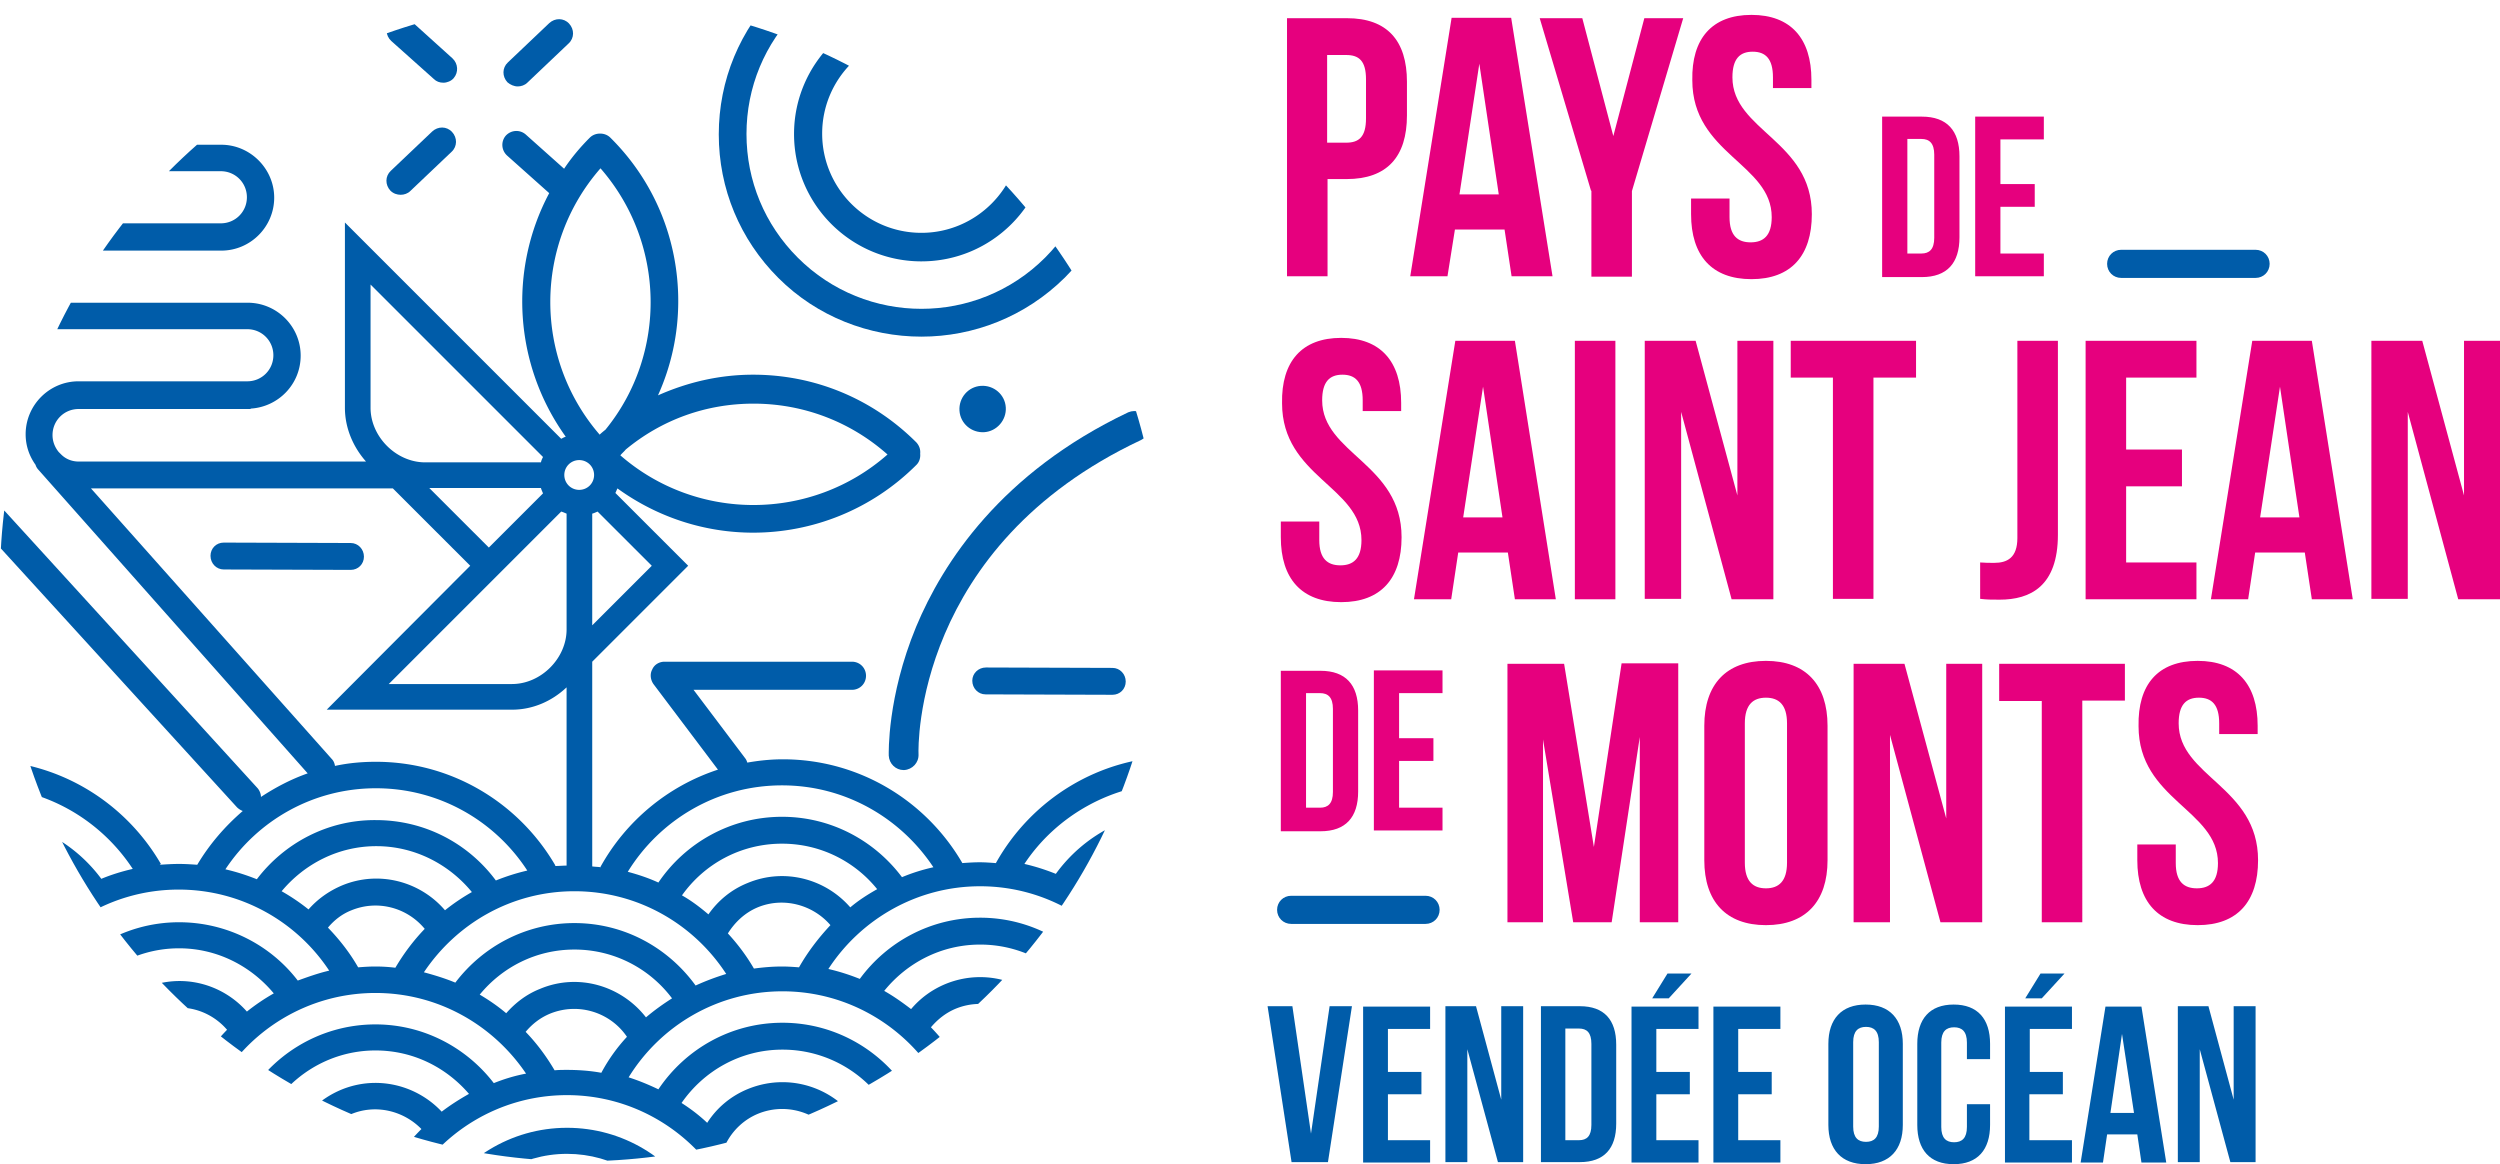
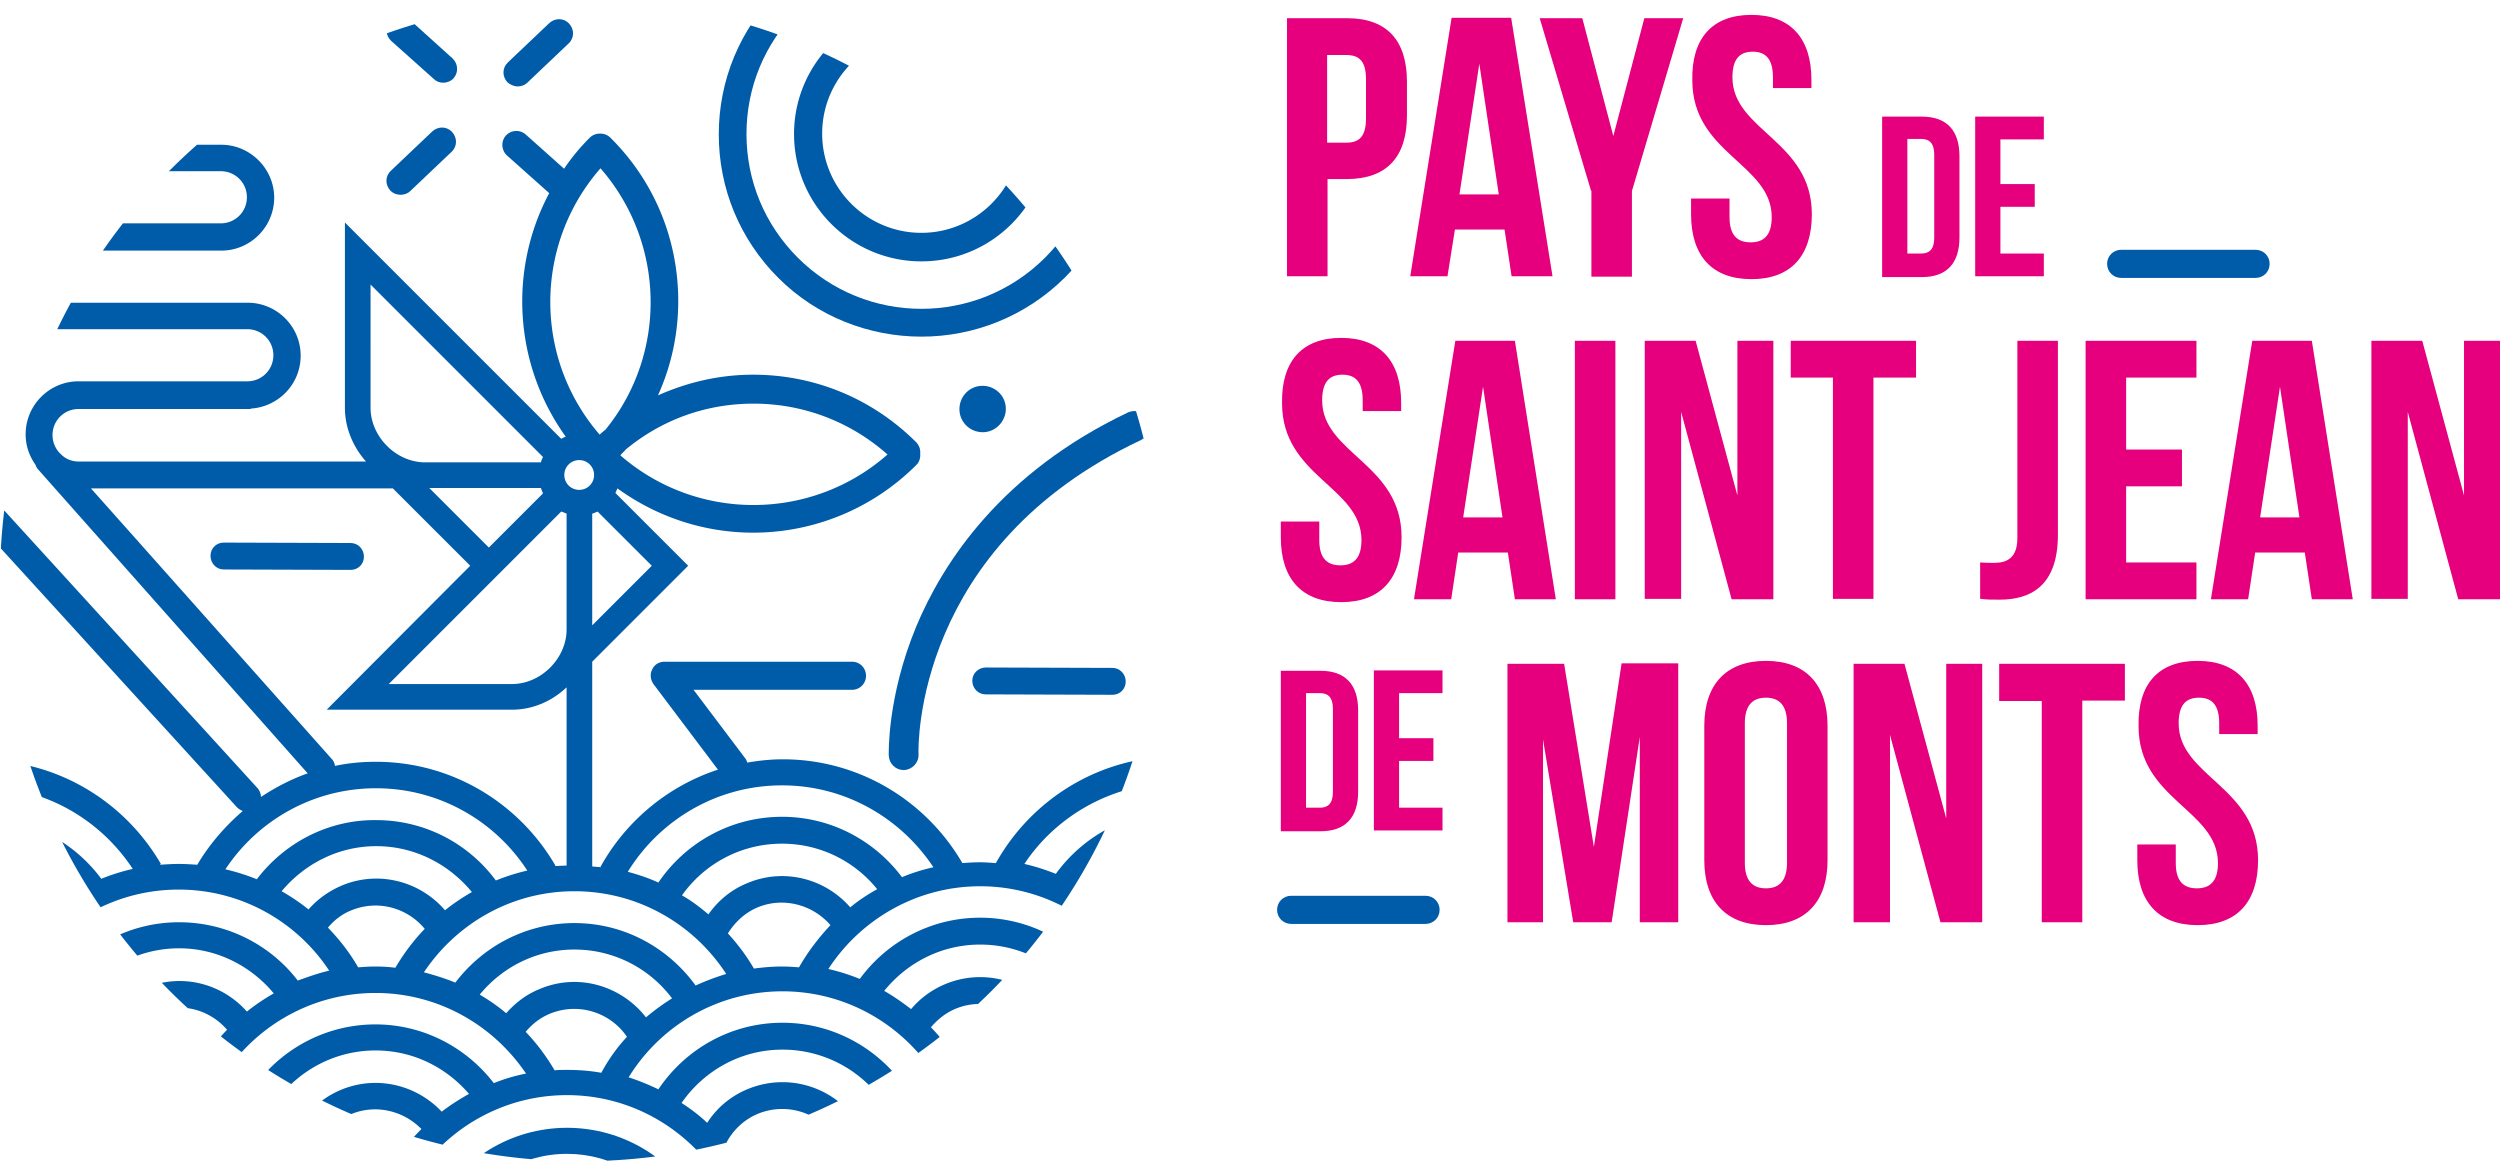
<svg xmlns="http://www.w3.org/2000/svg" xmlns:xlink="http://www.w3.org/1999/xlink" id="LOGO_x2B_baseline" x="0" y="0" viewBox="0 0 604.5 281.5" xml:space="preserve">
  <style>.st0{fill:#005ca9}.st1{fill:#e6007e}</style>
-   <path class="st0" d="M317 274.1l4.5-30.8h5.4l-5.8 37.7h-8.8l-5.8-37.7h6l4.5 30.8zM335.6 259.2h8.1v5.4h-8.1v11.1h10.2v5.4h-16.2v-37.7h16.2v5.4h-10.2v10.4zM354.8 253.7V281h-5.3v-37.7h7.4l6.1 22.6v-22.6h5.3V281h-6.1l-7.4-27.3zM372.6 243.3h9.4c5.9 0 8.8 3.3 8.8 9.3v19.1c0 6-2.9 9.3-8.8 9.3h-9.4v-37.7zm5.9 5.4v27h3.3c1.9 0 3-1 3-3.7v-19.6c0-2.7-1.1-3.7-3-3.7h-3.3zM400.5 259.2h8.1v5.4h-8.1v11.1h10.2v5.4h-16.2v-37.7h16.2v5.4h-10.2v10.4zm8.5-23.8l-5.5 6h-4l3.7-6h5.8zM420.3 259.2h8.1v5.4h-8.1v11.1h10.2v5.4h-16.2v-37.7h16.2v5.4h-10.2v10.4zM442.1 252.4c0-6 3.2-9.5 9-9.5s9 3.5 9 9.5V272c0 6-3.2 9.5-9 9.5s-9-3.5-9-9.5v-19.6zm6 20c0 2.7 1.2 3.7 3.1 3.7 1.9 0 3.1-1 3.1-3.7V252c0-2.7-1.2-3.7-3.1-3.7-1.9 0-3.1 1-3.1 3.7v20.4zM481.2 267v5c0 6-3 9.5-8.8 9.5-5.8 0-8.8-3.5-8.8-9.5v-19.6c0-6 3-9.5 8.8-9.5 5.8 0 8.8 3.5 8.8 9.5v3.7h-5.6v-4c0-2.7-1.2-3.7-3.1-3.7-1.9 0-3.1 1-3.1 3.7v20.4c0 2.7 1.2 3.7 3.1 3.7 1.9 0 3.1-1 3.1-3.7V267h5.6zM490.7 259.2h8.1v5.4h-8.1v11.1H501v5.4h-16.2v-37.7H501v5.4h-10.2v10.4zm8.5-23.8l-5.5 6h-4l3.7-6h5.8zM523.8 281.1h-6l-1-6.8h-7.3l-1 6.8h-5.4l6-37.7h8.7l6 37.7zm-13.5-12h5.7l-2.9-19.1-2.8 19.1zM531.9 253.7V281h-5.3v-37.7h7.4l6.1 22.6v-22.6h5.3V281h-6.1l-7.4-27.3z" />
  <g>
    <path class="st1" d="M340.2 19.8v8.1c0 10-4.8 15.4-14.6 15.4H321v23.5h-9.8V4.4h14.5c9.7 0 14.5 5.4 14.5 15.4zm-19.3-6.5v21.2h4.6c3.1 0 4.8-1.4 4.8-5.9v-9.4c0-4.5-1.7-5.9-4.8-5.9h-4.6zM375.4 66.8h-9.9l-1.7-11.3h-12L350 66.8h-9l10-62.5h14.4l10 62.5zM352.9 47h9.5l-4.7-31.6-4.8 31.6zM384.7 46.1L372.3 4.4h10.3l7.5 28.5 7.5-28.5h9.4l-12.4 41.8v20.7h-9.8V46.1zM423.5 3.6c9.5 0 14.5 5.7 14.5 15.7v2h-9.3v-2.6c0-4.5-1.8-6.2-4.9-6.2-3.1 0-4.9 1.7-4.9 6.2 0 12.9 19.2 15.3 19.2 33.1 0 10-5 15.7-14.6 15.7s-14.6-5.7-14.6-15.7V48h9.3v4.5c0 4.5 2 6.1 5.1 6.1s5.1-1.6 5.1-6.1c0-12.9-19.2-15.3-19.2-33.1-.2-10 4.7-15.8 14.3-15.8zM455.1 28.2h9.6c6.1 0 9.1 3.4 9.1 9.6v19.6c0 6.2-3 9.6-9.1 9.6h-9.6V28.2zm6.1 5.5v27.6h3.4c1.9 0 3.1-1 3.1-3.8V37.4c0-2.8-1.2-3.8-3.1-3.8h-3.4zM483.7 44.5h8.3V50h-8.3v11.3h10.5v5.5h-16.6V28.2h16.6v5.5h-10.5v10.8zM324.3 81.7c9.5 0 14.5 5.7 14.5 15.7v2h-9.3v-2.6c0-4.5-1.8-6.2-4.9-6.2-3.1 0-4.9 1.7-4.9 6.2 0 12.9 19.2 15.3 19.2 33.1 0 10-5 15.7-14.6 15.7s-14.6-5.7-14.6-15.7v-3.8h9.3v4.5c0 4.5 2 6.1 5.1 6.1s5.1-1.6 5.1-6.1c0-12.9-19.2-15.3-19.2-33.1-.2-10.1 4.8-15.8 14.3-15.8zM376.2 144.9h-9.9l-1.7-11.3h-12l-1.7 11.3h-9l10-62.5h14.4l9.9 62.5zm-22.4-19.8h9.5l-4.7-31.6-4.8 31.6zM380.8 82.4h9.8v62.5h-9.8V82.4zM406.5 99.6v45.2h-8.8V82.4H410l10.1 37.4V82.4h8.7v62.5h-10.1l-12.2-45.3zM433 82.4h30.3v8.9H453v53.5h-9.8V91.3H433v-8.9zM478.8 136c1.1.1 2.3.1 3.4.1 3.1 0 5.6-1.2 5.6-6V82.4h9.8v46.9c0 12.5-6.7 15.7-14.1 15.7-1.8 0-3.1 0-4.7-.2V136zM514.1 108.7h13.5v8.9h-13.5V136h17v8.9h-26.8V82.4h26.8v8.9h-17v17.4zM568.9 144.9H559l-1.7-11.3h-12l-1.7 11.3h-9l10-62.5H559l9.9 62.5zm-22.4-19.8h9.5l-4.7-31.6-4.8 31.6zM582.2 99.6v45.2h-8.8V82.4h12.3l10.1 37.4V82.4h8.7v62.5h-10.1l-12.2-45.3zM309.7 162.2h9.6c6.1 0 9.1 3.4 9.1 9.6v19.6c0 6.2-3 9.6-9.1 9.6h-9.6v-38.8zm6.1 5.5v27.6h3.4c1.9 0 3.1-1 3.1-3.8v-20.1c0-2.8-1.2-3.8-3.1-3.8h-3.4zM338.3 178.5h8.3v5.5h-8.3v11.3h10.5v5.5h-16.6v-38.7h16.6v5.5h-10.5v10.9zM385.4 204.8l6.7-44.4h13.7V223h-9.3v-44.8l-6.8 44.8h-9.3l-7.3-44.2V223h-8.6v-62.5h13.7l7.2 44.3zM412.1 175.5c0-10 5.3-15.7 14.9-15.7 9.6 0 14.9 5.7 14.9 15.7V208c0 10-5.3 15.7-14.9 15.7-9.6 0-14.9-5.7-14.9-15.7v-32.5zm9.8 33.1c0 4.5 2 6.2 5.1 6.2 3.1 0 5.1-1.7 5.1-6.2v-33.7c0-4.5-2-6.2-5.1-6.2-3.1 0-5.1 1.7-5.1 6.2v33.7zM457 177.7V223h-8.8v-62.5h12.3l10.1 37.4v-37.4h8.7V223h-10.1L457 177.7zM483.5 160.5h30.3v8.9h-10.3V223h-9.8v-53.5h-10.3v-9zM531.4 159.8c9.5 0 14.5 5.7 14.5 15.7v2h-9.3v-2.6c0-4.5-1.8-6.2-4.9-6.2-3.1 0-4.9 1.7-4.9 6.2 0 12.9 19.2 15.3 19.2 33.1 0 10-5 15.7-14.6 15.7s-14.6-5.7-14.6-15.7v-3.8h9.3v4.5c0 4.5 2 6.1 5.1 6.1s5.1-1.6 5.1-6.1c0-12.9-19.2-15.3-19.2-33.1-.2-10.1 4.7-15.8 14.3-15.8z" />
  </g>
  <path class="st0" d="M545.4 67.2h-32.5c-1.9 0-3.4-1.5-3.4-3.4s1.5-3.4 3.4-3.4h32.5c1.9 0 3.4 1.5 3.4 3.4s-1.5 3.4-3.4 3.4zM344.7 223.4h-32.5c-1.9 0-3.4-1.5-3.4-3.4s1.5-3.4 3.4-3.4h32.5c1.9 0 3.4 1.5 3.4 3.4s-1.5 3.4-3.4 3.4z" />
  <g>
    <defs>
      <circle id="SVGID_1_" cx="140.4" cy="140.4" r="140.4" />
    </defs>
    <clipPath id="SVGID_2_">
      <use xlink:href="#SVGID_1_" />
    </clipPath>
    <g clip-path="url(#SVGID_2_)">
      <path class="st0" d="M137.1 272.7c-13.7 0-25.7 7.7-31.8 19l5.5 3.2c5-9.4 14.9-15.9 26.3-15.9 11.2 0 21 6.2 26.1 15.4l5.4-3.4c-6.2-10.9-18-18.3-31.5-18.3z" />
      <path class="st0" d="M284.5 189.3c16.2 0 30.4 8.9 38 22.1l5.5-3.4c-8.7-15-24.9-25.1-43.4-25.1-18.8 0-35.2 10.4-43.8 25.8-1.3-.1-2.6-.2-3.9-.2-1.5 0-2.9.1-4.3.2h.1c-8.7-15-24.9-25.1-43.4-25.1-2.9 0-5.8.3-8.6.8-.1-.3-.2-.6-.4-.9l-12.6-16.7H206c1.9 0 3.4-1.5 3.4-3.4s-1.5-3.4-3.4-3.4h-45.3c-1.3 0-2.5.7-3 1.9-.6 1.1-.4 2.5.3 3.5l15.6 20.7c-12.2 4-22.3 12.5-28.4 23.5l.1.1c-.7-.1-1.4-.1-2.1-.2V160l23.2-23.2-17.6-17.6c.2-.4.3-.7.5-1.1 9.8 7.1 21.3 10.7 32.8 10.7 14.3 0 28.6-5.5 39.5-16.4.7-.7 1-1.7.9-2.7.1-1-.2-1.9-.9-2.7C211 96.4 197 90.6 182.1 90.6c-8.1 0-15.8 1.8-23 5 3.2-7.1 4.9-14.8 4.9-22.8 0-14.9-5.8-29-16.4-39.5-.7-.7-1.6-1-2.5-1-.9 0-1.8.3-2.5 1-2.3 2.3-4.4 4.8-6.2 7.5l-9.3-8.3c-1.4-1.2-3.5-1.1-4.8.3-1.2 1.4-1.1 3.5.3 4.8l10.2 9.1c-9.9 18.6-8.5 41.5 4 58.9-.4.1-.7.3-1.1.5L83.4 53.8v44.8c0 4.9 2 9.5 5.1 13H19c-1.6 0-3.1-.6-4.2-1.7l-.5-.5-.1-.1c-.9-1.1-1.5-2.5-1.5-4.1 0-3.5 2.8-6.3 6.3-6.3h41.6v-.1c6.7-.4 12.1-5.9 12.1-12.8 0-7.1-5.8-12.8-12.8-12.8h-81c-3.5 0-6.3-2.8-6.3-6.3s2.8-6.3 6.3-6.3h74.6c7.1 0 12.8-5.8 12.8-12.8S60.5 35 53.5 35H35c-3.5 0-6.3-2.8-6.3-6.3s2.8-6.3 6.3-6.3v-6.5c-7.1 0-12.8 5.8-12.8 12.8S28 41.4 35 41.4h18.4c3.5 0 6.3 2.8 6.3 6.3S56.9 54 53.4 54h-74.6C-28.3 54-34 59.8-34 66.8s5.8 12.8 12.8 12.8h81c3.5 0 6.3 2.8 6.3 6.3s-2.8 6.3-6.3 6.3H19C11.9 92.2 6.2 98 6.2 105c0 2.8.9 5.3 2.4 7.4.1.4.4.9.7 1.2L74.4 187c-4 1.4-7.8 3.4-11.3 5.7 0-.7-.3-1.5-.8-2.1l-63.4-69.5c-1.3-1.4-3.4-1.5-4.8-.2s-1.5 3.4-.2 4.8l63.4 69.5c.4.4.9.7 1.4.9-4.3 3.7-8.1 8.1-11 13-1.4-.1-2.9-.2-4.4-.2-1.6 0-3.1.1-4.7.2l.3-.2c-8.7-15-24.9-25.1-43.4-25.1-18.9 0-35.4 10.5-43.9 26l5.5 3.2c7.4-13.6 21.9-22.8 38.4-22.8 15.3 0 28.8 8 36.6 19.9-2.6.6-5.2 1.4-7.6 2.4-6.6-8.9-17.1-14.7-29-14.7-13.7 0-25.7 7.7-31.8 19l5.5 3.2c5-9.4 14.9-15.9 26.3-15.9 9.4 0 17.7 4.4 23.1 11.2-8.1 4.6-14.8 11.3-19.3 19.4l5.5 3.2c7.4-13.6 21.9-22.8 38.4-22.8 15.2 0 28.6 7.8 36.4 19.6-2.6.6-5.1 1.5-7.6 2.4-6.5-8.5-17-14.1-28.7-14.1-13.7 0-25.7 7.7-31.8 19l5.5 3.2c5-9.4 14.9-15.9 26.3-15.9 9.2 0 17.4 4.3 22.9 10.9-2.3 1.3-4.5 2.8-6.5 4.4-6-6.8-15.8-9.4-24.6-5.7-5 2.1-8.9 5.8-11.2 10.4l5.5 3.2c1.6-3.4 4.4-6.2 8.1-7.7 6.3-2.6 13.2-.7 17.4 4.2-3.1 3.2-5.9 6.8-8 10.7l5.5 3.2c7.4-13.6 21.9-22.8 38.4-22.8 15.2 0 28.5 7.8 36.4 19.5-2.7.5-5.3 1.3-7.8 2.3-6.6-8.6-17-14.2-28.6-14.2-13.7 0-25.7 7.7-31.8 19l5.5 3.2c5-9.4 14.9-15.9 26.3-15.9 9.1 0 17.1 4.1 22.6 10.5-2.3 1.3-4.5 2.7-6.6 4.3-6-6.4-15.6-8.9-24.3-5.3-5 2.1-8.9 5.8-11.2 10.4l5.5 3.2c1.6-3.4 4.4-6.2 8.1-7.7 6-2.5 12.7-.8 17 3.6-3.4 3.4-6.3 7.2-8.7 11.4l5.5 3.2c7.4-13.6 21.9-22.8 38.4-22.8 16.2 0 30.4 8.9 38 22.1l5.5-3.4c-1.5-2.5-3.1-4.9-5-7.1 1.6-3.1 4.3-5.7 7.7-7.1 7.6-3.1 16.2.3 19.8 7.5l5.5-3.4c-5.2-9.9-17.1-14.4-27.7-10.1-4.2 1.7-7.6 4.6-9.9 8.2-1.9-1.8-4-3.4-6.2-4.8 5.4-7.8 14.3-12.9 24.4-12.9 11.2 0 21 6.2 26.1 15.4l5.4-3.4c-6.2-11-18-18.5-31.5-18.5-12.5 0-23.5 6.4-30 16.1-2.3-1.1-4.7-2.1-7.2-2.9 7.7-12.5 21.5-20.8 37.2-20.8 16.2 0 30.4 8.9 38 22.1l5.5-3.4c-2.1-3.6-4.7-7-7.6-10 1.6-1.9 3.6-3.5 6-4.5 7.6-3.1 16.2.3 19.8 7.5l5.5-3.4c-5.2-9.9-17.1-14.4-27.7-10.1-3.4 1.4-6.2 3.5-8.4 6.1-2.1-1.6-4.2-3.1-6.5-4.4 5.5-6.8 13.8-11.2 23.2-11.2 11.2 0 21 6.2 26.1 15.4l5.4-3.4c-6.2-11-18-18.5-31.5-18.5-11.9 0-22.5 5.8-29.1 14.8-2.5-1-5-1.8-7.6-2.4 7.8-12 21.4-20 36.7-20 16.2 0 30.4 8.9 38 22.1l5.5-3.4c-4.6-7.9-11.2-14.3-19.2-18.8 5.4-7 13.9-11.5 23.4-11.5 11.2 0 21 6.2 26.1 15.4l5.4-3.4c-6.2-11-18-18.5-31.5-18.5-12.1 0-22.8 6-29.4 15.1-2.5-1-5-1.8-7.6-2.4 7.6-11.5 21.2-19.6 36.8-19.6zm-126.9-52.5l-14.4 14.4v-27c.4-.1.8-.3 1.3-.5l13.1 13.1zm24.6-39.2c12.1 0 23.5 4.4 32.4 12.3-18.4 16.2-46.1 16.3-64.6.2.4-.5.9-.9 1.3-1.4 8.7-7.2 19.4-11.1 30.9-11.1zm-37-56.9c15.7 18 16.2 44.8 1.2 63.2-.5.4-1 .8-1.4 1.2-16-18.5-15.9-46 .2-64.4zm-7.7 71.6c1.4-1.4 3.7-1.4 5.1 0 1.4 1.4 1.4 3.7 0 5.1-1.4 1.4-3.7 1.4-5.1 0-1.4-1.4-1.4-3.7 0-5.1zm-.5 11.9v28c0 7-6.2 13.2-13.2 13.2H94l21.4-21.4 2.7-2.7 17.6-17.6c.4.1.8.3 1.3.5zm-18.8 8.2L103.8 118h27c.1.4.3.8.5 1.3l-13.1 13.1zM89.6 68.8l41.7 41.7c-.2.4-.4.8-.5 1.3h-28c-7 0-13.2-6.2-13.2-13.2V68.8zM22 118.1h73l18.7 18.7-2.7 2.7-32 32.1h44.8c5.1 0 9.7-2.1 13.2-5.4v43.1c-.9 0-1.8.1-2.8.1l.1-.1c-8.7-15-24.9-25.1-43.4-25.1-3.4 0-6.7.3-9.9 1-.1-.6-.3-1.2-.8-1.7L22 118.1zm40.1 94.5c-2.5-1-5-1.8-7.6-2.4 7.8-11.8 21.2-19.6 36.4-19.6 15.3 0 28.8 7.9 36.6 19.9-2.6.6-5.1 1.4-7.6 2.4-6.6-8.9-17.1-14.6-29-14.6-11.7-.1-22.2 5.6-28.8 14.3zm12.5 7.3c-2-1.6-4.2-3.1-6.5-4.4 5.5-6.6 13.7-10.9 22.9-10.9 9.3 0 17.6 4.4 23.1 11.1-2.3 1.3-4.5 2.8-6.5 4.4-6-7-16-9.7-24.9-6-3.3 1.4-6 3.4-8.1 5.8zm16.1 13.8c-1.4 0-2.8.1-4.1.2-2-3.5-4.5-6.7-7.3-9.6 1.5-1.8 3.4-3.3 5.7-4.2 6.4-2.6 13.5-.6 17.7 4.5-2.7 2.8-5.1 6-7.1 9.4-1.6-.2-3.2-.3-4.9-.3zm54.7 25.7c-2.7-.5-5.5-.7-8.3-.7-1 0-2 0-3 .1-2-3.4-4.3-6.5-7-9.3 1.6-1.9 3.5-3.4 5.9-4.4 6.9-2.8 14.6-.3 18.6 5.6a41.6 41.6 0 00-6.2 8.7zm10.8-13.4c-5.9-7.6-16.3-10.8-25.6-6.9-3.3 1.3-6 3.4-8.2 5.9-2-1.7-4.2-3.2-6.4-4.5 5.5-6.7 13.7-10.9 22.9-10.9 9.6 0 18.2 4.6 23.6 11.8-2.2 1.4-4.3 2.9-6.3 4.6zm12-7.7c-6.6-9.1-17.2-15.1-29.3-15.1-11.8 0-22.2 5.7-28.8 14.4-2.4-1-5-1.8-7.6-2.5 7.9-11.8 21.2-19.6 36.4-19.6 15.4 0 28.9 8 36.7 20-2.6.8-5 1.7-7.4 2.8zm25-4.4c-1.3-.1-2.7-.2-4.1-.2-2.3 0-4.6.2-6.8.5-1.8-3.1-3.9-5.9-6.3-8.5 1.7-2.7 4.1-5 7.2-6.3 6.3-2.6 13.4-.6 17.6 4.3-2.9 3.1-5.5 6.5-7.6 10.2zm12.4-14.5c-6-6.9-15.9-9.6-24.8-5.9-4 1.6-7.2 4.3-9.5 7.6-2-1.7-4.1-3.3-6.4-4.6 5.4-7.6 14.2-12.5 24.2-12.5 9.3 0 17.6 4.3 23 11-2.3 1.3-4.5 2.7-6.5 4.4zm12.5-7.3c-6.6-8.8-17.1-14.6-29-14.6-12.4 0-23.4 6.3-29.9 15.9-2.4-1.1-4.8-1.9-7.4-2.6 7.7-12.5 21.5-20.9 37.3-20.9 15.3 0 28.7 7.9 36.6 19.8-2.7.6-5.2 1.4-7.6 2.4zM222.8 63.2c17 0 30.8-13.8 30.8-30.8S239.7 1.6 222.8 1.6 192 15.4 192 32.4s13.8 30.8 30.8 30.8zm0-54.9c13.3 0 24 10.8 24 24s-10.8 24-24 24c-13.3 0-24-10.8-24-24s10.7-24 24-24z" />
      <path class="st0" d="M222.8 81.4c12.6 0 25.1-4.8 34.7-14.3 19.1-19.1 19.1-50.2 0-69.3-19.1-19.1-50.2-19.1-69.3 0-9.3 9.3-14.4 21.6-14.4 34.7s5.1 25.4 14.4 34.7c9.4 9.4 22 14.2 34.6 14.2zM192.9 2.5c8.2-8.2 19.1-12.4 29.9-12.4 10.8 0 21.6 4.1 29.9 12.4 16.5 16.5 16.5 43.3 0 59.8s-43.3 16.5-59.8 0c-8-8-12.4-18.6-12.4-29.9 0-11.3 4.4-21.9 12.4-29.9zM125.2 20.9c.8 0 1.7-.3 2.3-.9l10-9.5c1.4-1.3 1.4-3.4.1-4.8-1.3-1.4-3.4-1.4-4.8-.1l-10 9.5c-1.4 1.3-1.4 3.4-.1 4.8.7.6 1.6 1 2.5 1zM104.9 19.1c.6.6 1.4.9 2.3.9.9 0 1.9-.4 2.5-1.1 1.2-1.4 1.1-3.5-.3-4.8L99.1 4.8c-1.4-1.2-3.5-1.1-4.8.3-1.2 1.4-1.1 3.5.3 4.8l10.3 9.2zM96.9 47.1c.8 0 1.7-.3 2.3-.9l10-9.5c1.4-1.3 1.4-3.4.1-4.8-1.3-1.4-3.4-1.4-4.8-.1l-10 9.5c-1.4 1.3-1.4 3.4-.1 4.8.7.7 1.6 1 2.5 1zM84.8 137.8c1.8 0 3.2-1.4 3.2-3.2 0-1.8-1.4-3.3-3.2-3.3l-30.7-.1c-1.8 0-3.2 1.4-3.2 3.2 0 1.8 1.4 3.3 3.2 3.3l30.7.1zM243.2 98.5c-.2-3.1-2.9-5.4-6-5.2-3.1.2-5.4 2.9-5.2 6 .2 3.1 2.9 5.4 6 5.2 3-.2 5.4-2.9 5.2-6zM238.4 161.4c-1.8 0-3.3 1.4-3.3 3.2 0 1.8 1.4 3.3 3.2 3.3l30.7.1c1.8 0 3.2-1.4 3.2-3.2 0-1.8-1.4-3.3-3.2-3.3l-30.6-.1z" />
      <path class="st0" d="M221.5 151.6c-7 17-6.6 30.5-6.6 31.1.1 2 1.7 3.5 3.6 3.5h.1c2-.1 3.6-1.8 3.5-3.8-.1-2-.9-50.3 53.8-76 1.8-.9 2.6-3 1.8-4.9-.9-1.8-3-2.6-4.9-1.8-30.7 14.6-44.8 36.3-51.3 51.9z" />
    </g>
  </g>
</svg>